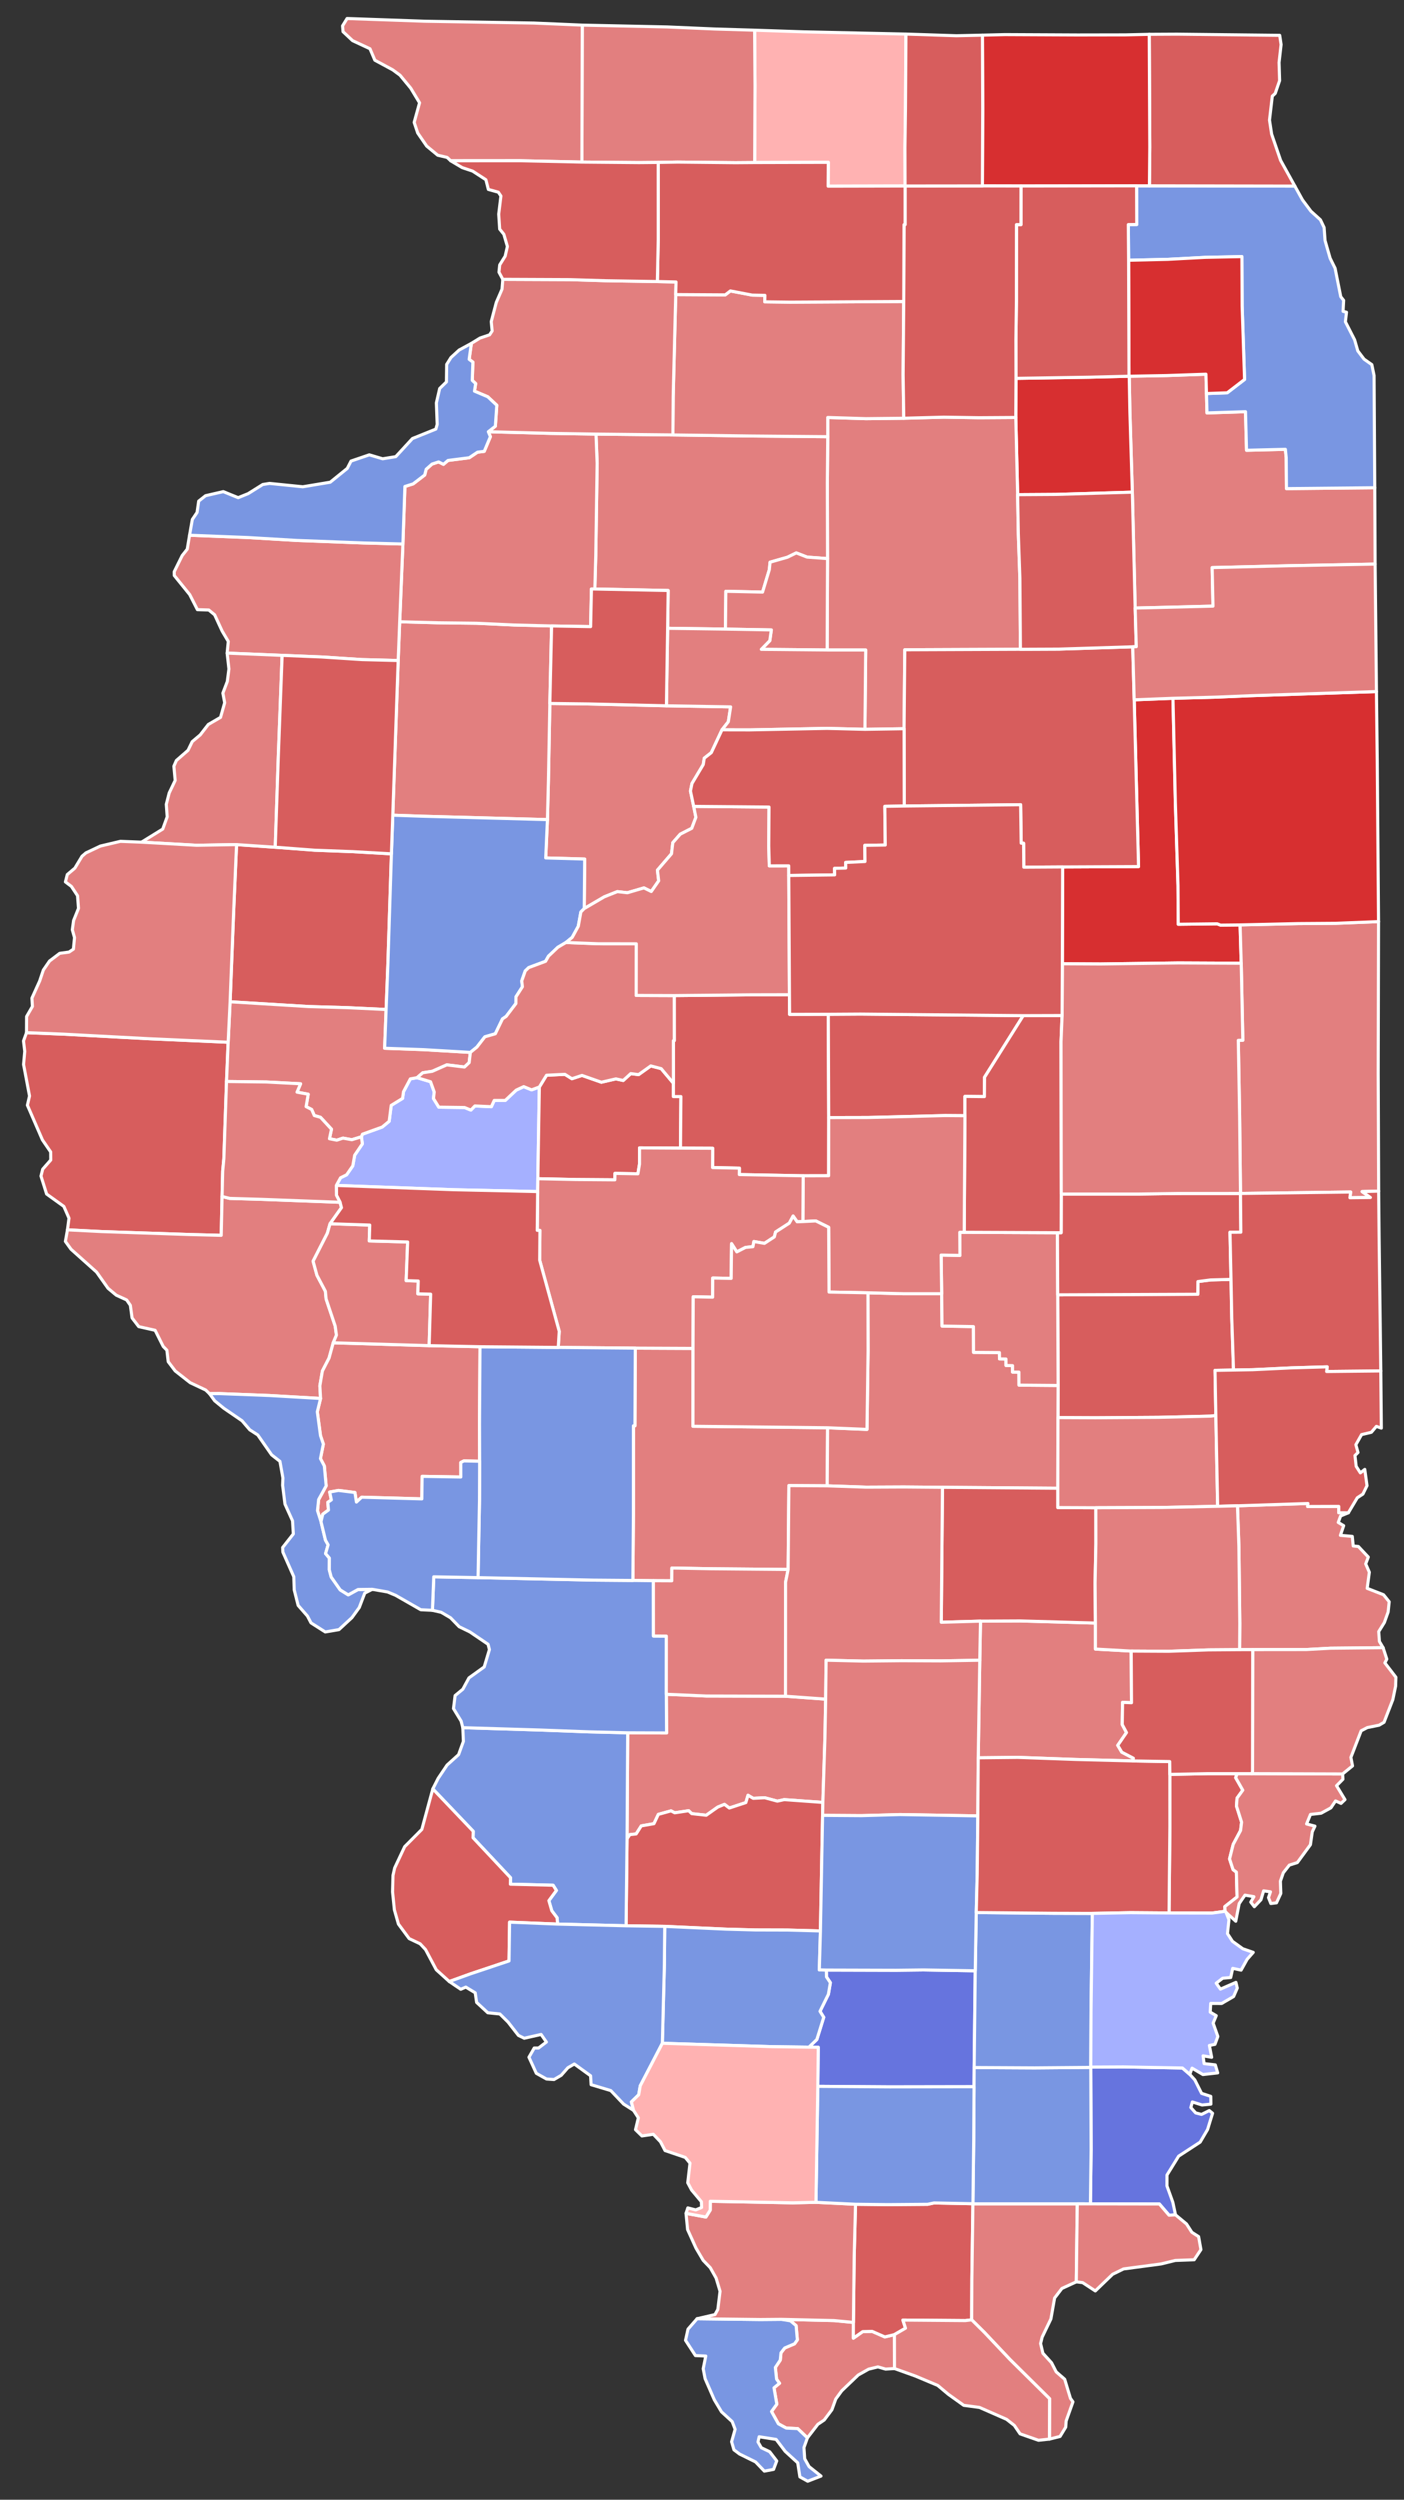
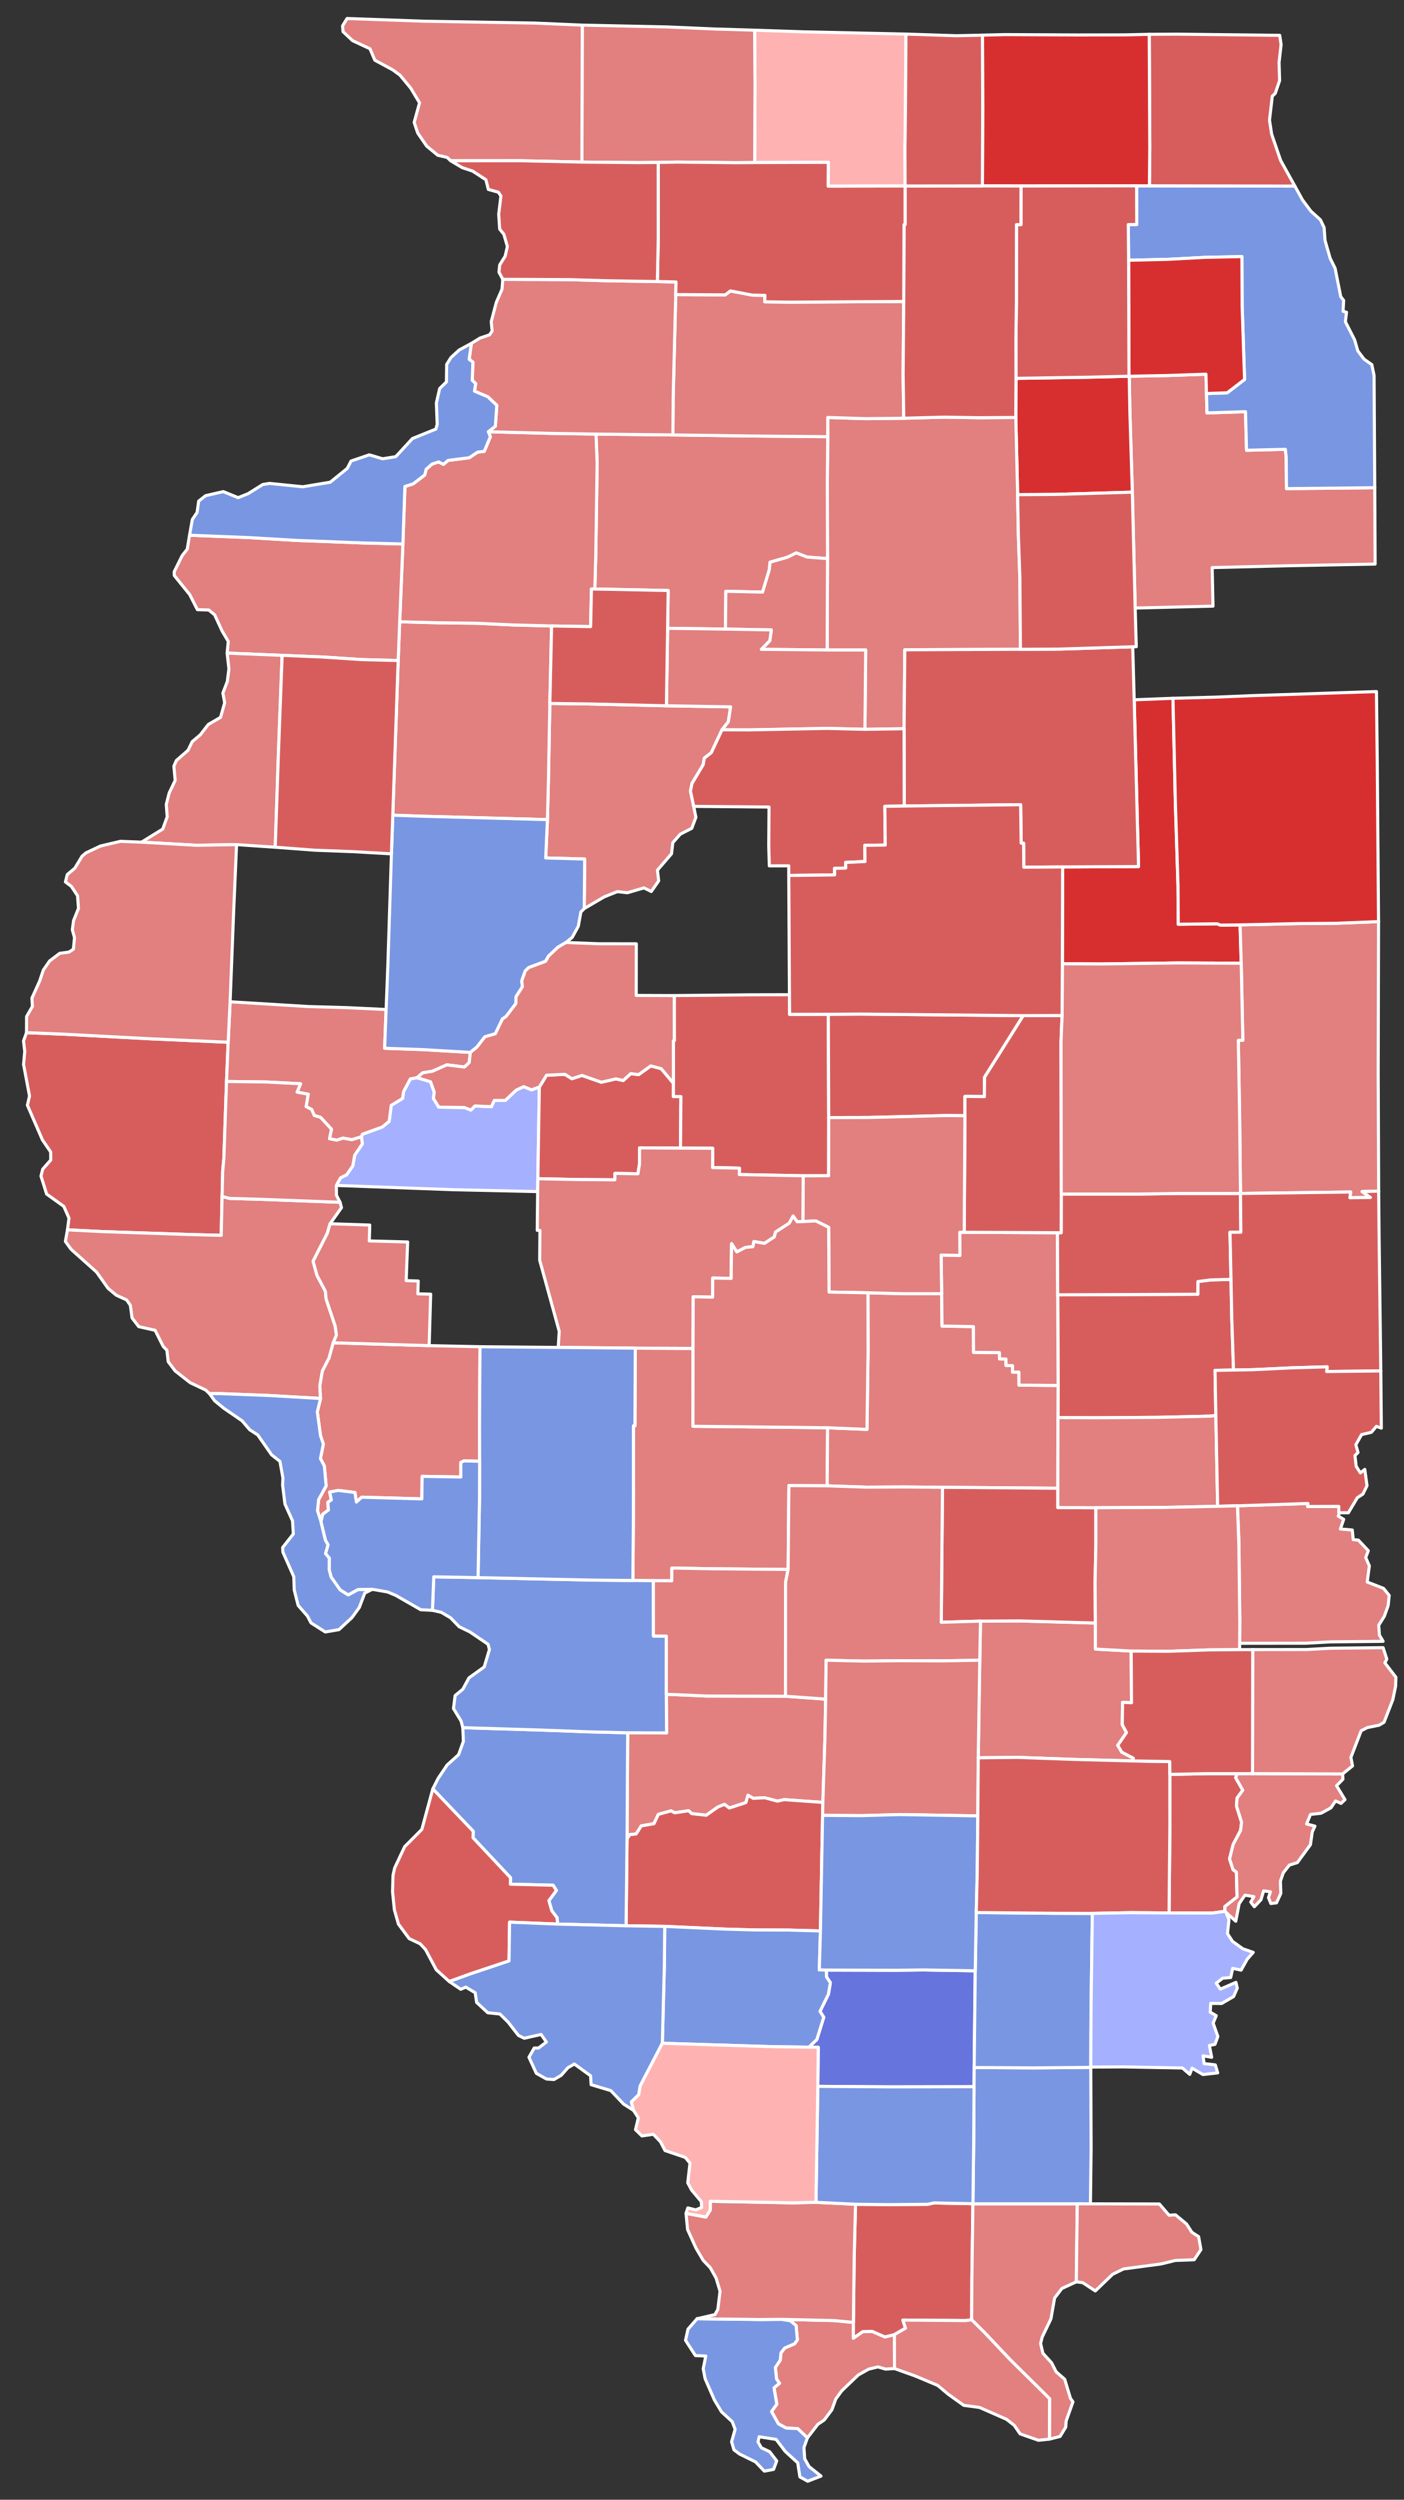
<svg xmlns="http://www.w3.org/2000/svg" xmlns:ns1="http://sodipodi.sourceforge.net/DTD/sodipodi-0.dtd" xmlns:ns2="http://www.inkscape.org/namespaces/inkscape" id="svg105" stroke-linejoin="round" stroke-linecap="round" viewBox="175 0 455 810" height="810" width="455" version="1.2" ns1:docname="2022_United_States_Senate_election_in_Illinois_results_map_by_county.svg" ns2:version="0.92.3 (2405546, 2018-03-11)">
  <rect x="175" y="0" width="455" height="810" fill="#333333" stroke="none" />
  <ns1:namedview pagecolor="#ffffff" bordercolor="#666666" borderopacity="1" objecttolerance="10" gridtolerance="10" guidetolerance="10" ns2:pageopacity="0" ns2:pageshadow="2" ns2:window-width="1900" ns2:window-height="1928" id="namedview37206" showgrid="false" ns2:zoom="1.2325395" ns2:cx="227.5" ns2:cy="307.64004" ns2:window-x="1899" ns2:window-y="6" ns2:window-maximized="0" ns2:current-layer="svg105" />
  <defs id="defs109" />
  <path d="m 284,384.12 1.36,-2.48 1.97,-0.97 2,-2.9 0.61,-3.45 2.49,-3.67 -0.31,-2.29 0.34,-0.85 6.4,-2.31 2.26,-1.87 0.66,-5.15 3.68,-2.26 0.31,-2.18 2.21,-4.15 2.19,-0.39 4.36,1.32 1.19,3.31 -0.23,2.14 1.72,2.79 8.34,0.11 2.05,0.83 1.3,-1.34 5.33,0.25 0.94,-2.04 h 3.57 l 3.55,-3.34 2.43,-1.13 2.56,1.05 2.51,-0.93 -0.49,29.72 -0.06,4.17 -27.12,-0.6 z" id="Cass" fill="#b3c4db" style="stroke:#ffffff;stroke-width:1;fill:#a5b0ff;fill-opacity:1" />
  <path d="m 349.79,352.22 2.33,-3.81 5.95,-0.29 2.27,1.42 3.27,-1.07 6.28,2.2 4.71,-1.08 2.37,0.52 2.44,-2.23 2.54,0.33 3.95,-2.82 3.37,0.88 3.97,4.73 v 4.32 l 2.43,0.01 -0.14,16.7 -13.27,-0.08 -0.01,5.27 -0.52,3.13 -7.44,-0.13 -0.04,2.09 -12.56,-0.1 -12.39,-0.27 z" id="Menard" fill="#b8e0da" style="stroke:#ffffff;stroke-width:1;fill:#d75d5d;fill-opacity:1" />
-   <path d="m 251.66,273.68 12.54,0.85 12.74,0.96 12.39,0.47 12.52,0.71 -1.14,35.69 -0.58,14.75 -12.51,-0.59 -12.55,-0.36 -25.5,-1.55 1.13,-28.72 z" id="McDonough" fill="#b1e486" style="stroke:#ffffff;stroke-width:1;fill:#d75d5d;fill-opacity:1" />
  <path d="m 540.95,121.91 12.18,-0.22 12.69,-0.44 0.17,6.27 0.16,6.28 12.49,-0.4 0.33,12.5 12.59,-0.31 0.27,2.72 0.08,10.02 28.61,-0.29 0.12,24.74 -27.64,0.53 -25.17,0.61 0.27,12.49 -25.22,0.62 -0.92,-37.55 -0.79,-25.91 z" id="Will" fill="#cbdc93" style="stroke:#ffffff;stroke-width:1;fill:#e27f7f;fill-opacity:1" />
  <path d="m 543.34,60.21 h 4.16 l 47.13,0.09 2.49,4.5 2.72,3.64 3.08,2.79 1.19,2.49 0.3,4.19 1.65,5.76 1.61,3.26 1.83,9.2 0.94,1.2 -0.19,3.55 1.12,0.29 -0.36,3.1 2.99,5.85 1.03,3.58 2.03,2.68 2.51,1.77 0.73,3.52 0.22,36.37 -28.61,0.29 -0.08,-10.02 -0.27,-2.72 -12.59,0.31 -0.33,-12.5 -12.49,0.4 -0.16,-6.28 6.72,-0.24 5.62,-4.32 -0.79,-23.85 -0.07,-15.96 -11.9,0.24 -12.16,0.65 -12.66,0.29 -0.09,-11.56 2.73,-0.02 z" id="Cook" fill="#e4c9a0" style="stroke:#ffffff;stroke-width:1;fill:#7996e2;fill-opacity:1" />
  <path d="m 378.42,561.48 12.6,0.05 -0.08,-12.53 12.97,0.56 25.65,0.07 13.02,0.94 -0.24,12.56 -0.67,20.91 -12.53,-0.9 -2.22,0.49 -4.09,-1.1 -3.73,0.19 -1.69,-0.99 -0.7,2.37 -5.36,1.76 -1.57,-1.19 -2.16,0.88 -3.75,2.65 -4.7,-0.52 -0.99,-0.95 -4.52,0.68 -1.2,-0.63 -4.11,1.14 -1.42,3.01 -4.11,0.72 -1.65,2.6 -2.06,0.23 -0.9,1.35 z" id="Clinton" fill="#94bbeb" style="stroke:#ffffff;stroke-width:1;fill:#e27f7f;fill-opacity:1" />
  <path d="m 540.75,84.33 12.66,-0.29 12.16,-0.65 11.9,-0.24 0.07,15.96 0.79,23.85 -5.62,4.32 -6.72,0.24 -0.17,-6.27 -12.69,0.44 -12.18,0.22 h -0.07 z" id="DuPage" fill="#d8e9e9" style="stroke:#ffffff;stroke-width:1;fill:#d72f30;fill-opacity:1" />
  <path d="m 378.21,595.83 0.9,-1.35 2.06,-0.23 1.65,-2.6 4.11,-0.72 1.42,-3.01 4.11,-1.14 1.2,0.63 4.52,-0.68 0.99,0.95 4.7,0.52 3.75,-2.65 2.16,-0.88 1.57,1.19 5.36,-1.76 0.7,-2.37 1.69,0.99 3.73,-0.19 4.09,1.1 2.22,-0.49 12.53,0.9 -0.09,4.2 -0.7,37.45 -10.74,-0.29 -10.31,-0.03 -9.48,-0.26 -19.93,-0.9 -12.52,-0.19 z" id="Washington" fill="#cdec98" style="stroke:#ffffff;stroke-width:1;fill:#d75d5d;fill-opacity:1" />
  <path d="m 547.44,11.12 8.95,-0.05 33.33,0.38 0.45,2.99 -0.66,5.82 0.18,5.86 -1.42,4.15 -0.95,0.89 -0.91,7.75 0.69,4.54 2.91,8.51 4.62,8.34 -47.13,-0.09 0.12,-12.54 z" id="Lake" fill="#d5bca5" style="stroke:#ffffff;stroke-width:1;fill:#d75d5d;fill-opacity:1" />
  <path d="m 428.2,751.54 17.11,0.4 6.26,0.6 -0.02,5.11 3.03,-2.13 3.05,-0.08 4.13,1.8 3.1,-0.75 0.02,11 -2.89,0.18 -2.48,-0.72 -3.02,0.74 -3.34,1.88 -5.36,5.13 -1.94,2.66 -1.25,3.48 -2.5,3.33 -2.06,1.39 -3.38,4.39 -3.14,-3 -3.72,-0.17 -2.55,-1.39 -2.22,-3.98 1.72,-2.39 -0.92,-5.29 1.79,-1.47 -0.95,-1.33 -0.4,-3.79 1.6,-2.4 0.23,-2.35 1.21,-1.57 3.18,-1.35 0.91,-1.29 -0.4,-4.6 -1.83,-1.55 z" id="Pulaski" fill="#dbe5d2" style="stroke:#ffffff;stroke-width:1;fill:#e27f7f;fill-opacity:1" />
  <path d="m 400.9,751.35 20.54,0.25 6.76,-0.06 2.97,0.49 1.83,1.55 0.4,4.6 -0.91,1.29 -3.18,1.35 -1.21,1.57 -0.23,2.35 -1.6,2.4 0.4,3.79 0.95,1.33 -1.79,1.47 0.92,5.29 -1.72,2.39 2.22,3.98 2.55,1.39 3.72,0.17 3.14,3 -1.12,3.13 0.24,3.65 1.42,2.53 3.87,3.07 -4.32,1.67 -2.53,-1.41 -0.7,-4.56 -4.06,-3.71 -2.94,-3.87 -5.5,-0.86 -0.37,1.69 1.07,1.86 2.71,1.3 2.29,2.98 -1.03,2.75 -2.98,0.56 -2.86,-2.99 -5.18,-2.55 -1.82,-1.37 -0.76,-2.61 1.14,-4.04 -0.95,-2.49 -3.46,-3.17 -2.34,-3.91 -2.98,-6.84 -0.61,-3.21 0.83,-4.12 -3.35,-0.14 -3.21,-4.95 0.8,-3.62 z" id="Alexander" fill="#9a94d1" style="stroke:#ffffff;stroke-width:1;fill:#7996e2;fill-opacity:1" />
  <path d="m 554.12,574.96 12.33,-0.24 h 9.46 l -0.45,1.33 2.3,4.03 -1.86,2.56 -0.19,2.58 1.66,5.23 -0.32,2.67 -2.4,4.51 -1.18,4.72 1.14,3.48 1.07,0.79 0.22,8.06 -3.97,3.12 0.09,1.52 -4.21,0.58 -13.95,-0.03 0.27,-28.08 z" id="Edwards" fill="#e8ead8" style="stroke:#ffffff;stroke-width:1;fill:#d75d5d;fill-opacity:1" />
  <path d="m 575.91,574.72 h 4.78 l 29.42,0.1 0.1,1.71 -2.07,2.1 2.73,4.51 -1.28,1.22 -1.77,-0.8 -1.51,2.24 -3.17,1.74 -3.45,0.4 -1.26,3.08 2.71,0.71 -0.87,1.85 -0.59,4.16 -4.24,5.79 -2.6,0.83 -1.95,2.48 -0.95,2.73 0.14,3.96 -1.4,3.05 -1.84,0.22 -0.75,-1.9 0.64,-1.89 -2.22,-0.31 -0.87,2.89 -2.14,2.25 -1.16,-1.49 1.02,-1.76 -2.9,-0.5 -1.88,2.75 -1.1,5.7 -3.13,-2.83 -0.33,-0.39 -0.09,-1.52 3.97,-3.12 -0.22,-8.06 -1.07,-0.79 -1.14,-3.48 1.18,-4.72 2.4,-4.51 0.32,-2.67 -1.66,-5.23 0.19,-2.58 1.86,-2.56 -2.3,-4.03 z" id="Wabash" fill="#bbea90" style="stroke:#ffffff;stroke-width:1;fill:#e27f7f;fill-opacity:1" />
  <path d="m 352.41,265.58 0.32,-12.58 0.46,-25.06 12.65,0.16 25.13,0.6 20.81,0.35 -0.75,4.83 -2.05,2.61 -3.46,7.39 -2.28,1.79 -0.33,2.07 -3.66,6.15 -0.49,2.43 1.05,4.97 0.71,3.55 -1.34,3.56 -3.72,1.9 -2.42,2.75 -0.42,3.6 -4.56,5.3 0.4,3.47 -2.4,3.46 -2.37,-1.17 -5.39,1.57 -3.22,-0.37 -4.22,1.68 -6.52,3.81 0.14,-16.04 -12.63,-0.36 z" id="Peoria" fill="#cde2b7" style="stroke:#ffffff;stroke-width:1;fill:#e27f7f;fill-opacity:1" />
-   <path d="m 576.03,487.93 22.84,-0.75 -0.1,0.98 10.09,-0.04 v 2.06 l 3.1,0.02 -2.5,1.02 -0.77,2.1 1.76,1.05 -1.06,3.13 3.85,0.34 0.3,3.11 1.67,0.16 3.22,3.43 -0.84,2.21 1.18,2.7 -0.7,5.23 5.3,2.07 1.83,2.27 -0.34,3.31 -1.23,3.43 -1.82,2.92 0.22,3.2 1.2,2.02 -17.11,0.18 -7.81,0.43 -17.34,0.02 -4.24,0.01 0.06,-8.42 -0.3,-25.13 z" id="Crawford" fill="#c4e4e2" style="stroke:#ffffff;stroke-width:1;fill:#e27f7f;fill-opacity:1" />
+   <path d="m 576.03,487.93 22.84,-0.75 -0.1,0.98 10.09,-0.04 l 3.1,0.02 -2.5,1.02 -0.77,2.1 1.76,1.05 -1.06,3.13 3.85,0.34 0.3,3.11 1.67,0.16 3.22,3.43 -0.84,2.21 1.18,2.7 -0.7,5.23 5.3,2.07 1.83,2.27 -0.34,3.31 -1.23,3.43 -1.82,2.92 0.22,3.2 1.2,2.02 -17.11,0.18 -7.81,0.43 -17.34,0.02 -4.24,0.01 0.06,-8.42 -0.3,-25.13 z" id="Crawford" fill="#c4e4e2" style="stroke:#ffffff;stroke-width:1;fill:#e27f7f;fill-opacity:1" />
  <path d="m 442.81,638.36 22.58,0.07 8.85,-0.11 16.81,0.28 -0.35,31.35 -0.04,6.22 -27.32,0.05 -23.31,-0.17 0.15,-12.66 -3.04,-0.04 2.58,-2.49 2.23,-7.19 -1.21,-1.94 2.72,-5.52 0.64,-3.75 -1.26,-1.88 z" id="Franklin" fill="#cee8ef" style="stroke:#ffffff;stroke-width:1;fill:#6674de;fill-opacity:1" />
  <path d="m 517.78,419.57 45.39,-0.19 0.04,-4.11 4.08,-0.53 6.65,-0.18 0.25,12.61 0.56,16.77 -5.99,0.1 0.26,14.62 -1.61,0.21 -16.95,0.4 -20.47,0.14 -12.13,-0.06 0.05,-10.41 z" id="Coles" fill="#c7d5e6" style="stroke:#ffffff;stroke-width:1;fill:#d75d5d;fill-opacity:1" />
  <path d="m 519.38,280.92 24.59,-0.12 -1.41,-54.04 12.57,-0.49 0.77,33.66 0.86,27.02 0.08,12.54 12.62,-0.15 1.08,0.43 6.34,-0.07 0.37,12.42 -20.33,-0.1 -25.23,0.34 -12.41,-0.07 z" id="Ford" fill="#bce4ec" style="stroke:#ffffff;stroke-width:1;fill:#d72f30;fill-opacity:1" />
  <path d="m 492.52,537.97 0.23,-12.67 12.76,-0.07 24.49,0.69 v 8.43 l 11.59,0.65 0.1,16.74 -2.89,-0.12 -0.11,7.2 1.38,2.59 -2.84,4.14 1.31,2.21 3.76,1.96 -0.16,0.88 -18.7,-0.48 -18.57,-0.67 -12.85,0.14 z" id="Clay" fill="#f3d7d4" style="stroke:#ffffff;stroke-width:1;fill:#e27f7f;fill-opacity:1" />
  <path d="m 419.55,9.78 16.02,0.54 33.02,0.72 -0.15,24.19 -0.17,12.53 0.04,12.51 -24.94,0.06 0.06,-7.73 -23.86,0.07 0.11,-24.89 z" id="Winnebago" fill="#cee9e7" style="stroke:#ffffff;stroke-width:1;fill:#ffb2b2;fill-opacity:1" />
  <path d="m 504.26,122.6 23.93,-0.38 12.69,-0.31 h 0.07 l 0.22,11.66 0.79,25.91 -24.81,0.73 -12.36,0.08 -0.6,-25.02 z" id="Kendall" fill="#e8c7b1" style="stroke:#ffffff;stroke-width:1;fill:#d72f30;fill-opacity:1" />
  <path d="m 452.25,714.25 10.55,0.12 12.84,-0.11 2.05,-0.44 12.61,0.26 v 0.03 l -0.34,24.45 -0.06,13.14 -2.06,0.25 -20.23,-0.17 0.84,2.63 -3.59,2.08 -3.1,0.75 -4.13,-1.8 -3.05,0.08 -3.03,2.13 0.02,-5.11 0.25,-21.37 z" id="Johnson" fill="#f4ddd3" style="stroke:#ffffff;stroke-width:1;fill:#d75d5d;fill-opacity:1" />
  <path d="m 380.89,436.84 18.7,0.09 -0.02,25.23 43.63,0.48 -0.12,18.82 -12.42,-0.08 -0.25,27.18 -25,-0.23 -12.67,-0.24 -0.03,4.14 -5.96,-0.03 -6.65,-0.08 0.17,-21.36 0.01,-28.76 0.49,0.01 z" id="Montgomery" fill="#b6a8f0" style="stroke:#ffffff;stroke-width:1;fill:#e27f7f;fill-opacity:1" />
  <path d="m 443.2,462.64 12.77,0.53 0.35,-25.43 -0.04,-18.83 11.61,0.3 h 12.28 l 0.12,10.48 10.18,0.17 0.03,8.35 8.39,0.07 0.03,2.05 2.09,0.03 0.01,2.1 2.12,0.05 v 2.09 l 2.07,0.01 0.02,4.22 12.68,0.11 -0.05,10.41 -0.05,22.89 -37.38,-0.3 -12.54,-0.11 -12.22,0.06 -12.59,-0.43 z" id="Shelby" fill="#e7d5a7" style="stroke:#ffffff;stroke-width:1;fill:#e27f7f;fill-opacity:1" />
  <path d="m 487.48,399.3 30.21,0.14 0.09,20.13 0.13,29.37 -12.68,-0.11 -0.02,-4.22 -2.07,-0.01 v -2.09 l -2.12,-0.05 -0.01,-2.1 -2.09,-0.03 -0.03,-2.05 -8.39,-0.07 -0.03,-8.35 -10.18,-0.17 -0.12,-10.48 -0.17,-12.53 6.09,0.11 -0.05,-7.49 z" id="Moultrie" fill="#f1c9ad" style="stroke:#ffffff;stroke-width:1;fill:#e27f7f;fill-opacity:1" />
  <path d="m 324.98,559.82 25.32,0.77 15.52,0.58 12.6,0.31 -0.21,34.35 -0.31,28.19 -22.19,-0.55 -0.18,-2.06 -1.71,-2.26 -0.95,-3.27 2.44,-3.31 -1.06,-1.69 -13.85,-0.34 0.04,-2.1 -12.14,-12.94 0.06,-2.1 -13.1,-13.74 1.75,-3.44 2.88,-4.29 3.72,-3.36 1.56,-4.31 z" id="St. Clair" fill="#a5a7e4" style="stroke:#ffffff;stroke-width:1;fill:#7996e2;fill-opacity:1" />
  <path d="m 480.43,481.94 37.38,0.3 v 6.26 l 12.33,0.06 0.01,11.66 -0.26,12.72 0.11,12.98 -24.49,-0.69 -12.76,0.07 -12.71,0.37 z" id="Effingham" fill="#c6edcf" style="stroke:#ffffff;stroke-width:1;fill:#d75d5d;fill-opacity:1" />
  <path d="m 315.26,579.66 13.1,13.74 -0.06,2.1 12.14,12.94 -0.04,2.1 13.85,0.34 1.06,1.69 -2.44,3.31 0.95,3.27 1.71,2.26 0.18,2.06 -15.56,-0.63 -0.19,12.57 -12.57,4.21 -6.79,2.46 -4.22,-3.82 -3.47,-6.53 -1.76,-1.88 -3.55,-1.68 -3.48,-4.71 -1.31,-4.62 -0.59,-5.81 0.14,-5.33 0.54,-2.42 3.24,-6.9 5.57,-5.6 z" id="Monroe" fill="#abe3a6" style="stroke:#ffffff;stroke-width:1;fill:#d75d5d;fill-opacity:1" />
  <path d="m 577.25,312.12 -0.37,-12.42 18.85,-0.43 12.15,-0.09 13.87,-0.55 -0.11,49.29 0.15,38.04 -5.37,0.15 2.69,1.92 -6.63,0.08 0.23,-1.86 -35.7,0.47 -0.28,-25.08 -0.43,-24.54 1.47,-0.03 z" id="Vermilion" fill="#8e94e1" style="stroke:#ffffff;stroke-width:1;fill:#e27f7f;fill-opacity:1" />
  <path d="m 304.04,214.03 0.49,-12.56 12.44,0.33 12.43,0.15 12.22,0.57 12.14,0.31 -0.57,25.11 -0.46,25.06 -0.32,12.58 -40.71,-1.1 -9.41,-0.33 z" id="Knox" fill="#c6a2a0" style="stroke:#ffffff;stroke-width:1;fill:#e27f7f;fill-opacity:1" />
  <path d="m 467.89,135.52 13,-0.35 11.41,0.18 11.89,-0.08 0.6,25.02 0.22,12.56 0.51,14.61 0.17,22.93 -37.47,0.16 -0.23,25.58 -12.69,0.2 0.25,-25.71 h -12.49 l 0.12,-29.61 -0.06,-24.63 0.13,-14.88 v -6.23 l 12.42,0.39 z" id="LaSalle" fill="#a0abe9" style="stroke:#ffffff;stroke-width:1;fill:#e27f7f;fill-opacity:1" />
  <path d="m 393.5,322.6 24.83,-0.25 12.51,-0.03 0.05,6.37 12.54,-0.03 0.13,33.48 -0.02,18.84 -8.24,0.02 -20.71,-0.4 0.03,-2.09 -8.69,-0.17 0.04,-6.26 -10.44,-0.05 0.14,-16.7 -2.43,-0.01 V 351 l -0.01,-13.79 h 0.28 z" id="Logan" fill="#9fc4c7" style="stroke:#ffffff;stroke-width:1;fill:#d75d5d;fill-opacity:1" />
  <path d="m 183.59,334.62 11.96,0.48 27.69,1.48 25.7,1.14 -0.53,12.72 -0.86,25.02 -0.38,4.01 -0.2,8.23 -0.28,12.59 -10.23,-0.26 -28.58,-0.96 -11.02,-0.56 0.5,-3.77 -1.67,-3.82 -5.58,-4.01 -1.83,-5.83 0.56,-2.23 2.61,-2.97 -0.02,-2.6 -2.68,-3.91 -4.87,-11.24 0.69,-2.99 -1.93,-10.21 0.38,-4.26 -0.4,-3.37 z" id="Adams" fill="#d5d6f7" style="stroke:#ffffff;stroke-width:1;fill:#d75d5d;fill-opacity:1" />
  <path d="m 368.14,140.66 24.93,0.27 24.89,0.34 25.29,0.23 -0.13,14.88 0.06,24.63 -6.62,-0.49 -3.51,-1.36 -2.85,1.4 -5.64,1.61 -0.24,2.43 -2.19,7.26 -11.9,-0.26 -0.13,12.25 -18.74,-0.26 0.17,-12.25 -23.76,-0.48 0.3,-10.86 0.45,-29.91 z" id="Bureau" fill="#c7f1bc" style="stroke:#ffffff;stroke-width:1;fill:#e27f7f;fill-opacity:1" />
-   <path d="m 528.5,669.9 v -0.1 l 10.55,-0.06 19.15,0.36 2.37,2.06 1.64,1.8 2.19,4.36 2.98,0.97 0.04,2.51 -2.85,0.29 -3.16,-0.99 -0.49,1.81 1.56,1.74 1.91,0.49 2.51,-1.25 1.06,0.88 -1.61,5.25 -2.41,4.1 -6.97,4.54 -3.78,6.12 -0.01,3.53 1.91,5.32 0.86,4.05 -2.1,0.12 -3.13,-3.64 -22.34,-0.04 0.22,-17.53 z" id="Gallatin" fill="#ccdfe7" style="stroke:#ffffff;stroke-width:1;fill:#6674de;fill-opacity:1" />
  <path d="m 490.3,714.11 h 33.82 l -0.32,25.28 -4.67,2.15 -2.36,3.09 -1.2,6.79 -2.83,5.88 -0.51,2.08 0.75,3.15 2.79,3.07 1.52,2.96 2.75,2.39 1.87,6.2 0.81,1.13 -2.21,6.21 -0.14,2 -1.83,3 -3.44,0.86 0.04,-13.09 -12.83,-12.7 -8.25,-8.74 -4.16,-4.12 0.06,-13.14 z" id="Pope" fill="#cad1f8" style="stroke:#ffffff;stroke-width:1;fill:#e27f7f;fill-opacity:1" />
  <path d="m 329.92,511.2 37.35,0.81 12.83,0.11 6.65,0.08 0.01,17.92 4.19,0.03 -0.01,18.85 0.08,12.53 -12.6,-0.05 -12.6,-0.31 -15.52,-0.58 -25.32,-0.77 -0.54,-2.12 -2.48,-4.07 0.53,-4.21 2.5,-2.06 1.99,-3.67 4.94,-3.55 1.69,-5.62 -0.44,-1.72 -5.89,-4 -3.47,-1.69 -2.8,-2.89 -3.02,-1.78 -2.85,-0.65 0.43,-10.85 z" id="Madison" fill="#f1c1ac" style="stroke:#ffffff;stroke-width:1;fill:#7996e2;fill-opacity:1" />
  <path d="m 363.69,8.14 27.54,0.59 15.43,0.67 12.89,0.38 0.13,18 -0.11,24.89 -6.24,0.05 -18.74,-0.2 -6.28,0.11 -6.23,0.06 -18.5,-0.17 z" id="Stephenson" fill="#a0eaa0" style="stroke:#ffffff;stroke-width:1;fill:#e27f7f;fill-opacity:1" />
  <path d="m 517.86,459.35 12.13,0.06 20.47,-0.14 16.95,-0.4 1.61,-0.21 0.59,29.43 -17.88,0.38 -21.59,0.09 -12.33,-0.06 v -6.26 z" id="Cumberland" fill="#e9dec5" style="stroke:#ffffff;stroke-width:1;fill:#e27f7f;fill-opacity:1" />
  <path d="m 490.66,676.17 0.04,-6.22 19.61,0.11 18.19,-0.16 0.1,26.69 -0.22,17.53 -4.26,-0.01 H 490.3 v -0.03 l 0.26,-20.95 z" id="Saline" fill="#cfdbb3" style="stroke:#ffffff;stroke-width:1;fill:#7996e2;fill-opacity:1" />
  <path d="m 196.86,398.51 11.02,0.56 28.58,0.96 10.23,0.26 0.28,-12.59 2.47,0.62 10.51,0.31 25.26,0.95 0.45,1.75 -3.7,5.2 -0.87,3.08 -4.62,9.06 1.25,4.57 2.73,5.17 0.24,2.51 2.94,8.77 0.4,2.94 -1.03,2.48 -1.36,4.95 -2.16,4.19 -0.82,4.8 0.23,4.1 -16.6,-0.96 -16.23,-0.62 -3.17,0.02 -1.25,-1.19 -5.01,-2.36 -4.85,-3.81 -2.27,-3 -0.43,-3.72 -1.19,-1.22 -2.62,-5.23 -5.31,-1.19 -2.16,-2.81 -0.56,-4.1 -1.2,-1.74 -3.37,-1.54 -2.66,-2.23 -3.72,-5.26 -8.27,-7.39 -1.83,-2.54 z" id="Pike" fill="#dbf1e7" style="stroke:#ffffff;stroke-width:1;fill:#e27f7f;fill-opacity:1" />
  <path d="m 517.69,399.44 h 1.2 l 0.03,-12.53 h 25.01 l 12.59,-0.18 20.49,-0.01 0.12,12.55 -3.52,0.02 0.33,15.27 -6.65,0.18 -4.08,0.53 -0.04,4.11 -45.39,0.19 z" id="Douglas" fill="#b1d9cd" style="stroke:#ffffff;stroke-width:1;fill:#d75d5d;fill-opacity:1" />
  <path d="m 386.75,512.2 5.96,0.03 0.03,-4.14 12.67,0.24 25,0.23 -0.83,4.15 -0.02,36.92 -25.65,-0.07 -12.97,-0.56 0.01,-18.85 -4.19,-0.03 z" id="Bond" fill="#8cd4d9" style="stroke:#ffffff;stroke-width:1;fill:#e27f7f;fill-opacity:1" />
  <path d="m 467.99,236.13 0.23,-25.58 37.47,-0.16 12.53,-0.06 23.87,-0.75 0.47,17.18 1.41,54.04 -24.59,0.12 -12.6,0.08 -0.06,-7.76 -0.78,-0.02 -0.18,-12.47 -37.72,0.43 z" id="Livingston" fill="#e8e1ac" style="stroke:#ffffff;stroke-width:1;fill:#d75d5d;fill-opacity:1" />
  <path d="m 580.69,574.72 0.22,-0.69 0.06,-39.5 17.34,-0.02 7.81,-0.43 17.11,-0.18 1.2,3.71 -0.63,1.22 3.58,4.66 -0.1,2.89 -0.9,4.36 -2.85,7.34 -1.6,0.94 -3.81,0.77 -2,1.04 -3.33,8.62 0.53,2.76 -3.21,2.61 z" id="Lawrence" fill="#f5e3cd" style="stroke:#ffffff;stroke-width:1;fill:#e27f7f;fill-opacity:1" />
  <path d="m 504.79,160.29 12.36,-0.08 24.81,-0.73 0.92,37.55 0.36,12.52 -1.15,0.03 -23.87,0.75 -12.53,0.06 -0.17,-22.93 -0.51,-14.61 z" id="Grundy" fill="#c8e9c4" style="stroke:#ffffff;stroke-width:1;fill:#d75d5d;fill-opacity:1" />
  <path d="m 577.01,386.72 35.7,-0.47 -0.23,1.86 6.63,-0.08 -2.69,-1.92 5.37,-0.15 0.14,14.7 0.55,43.57 -17.55,0.19 0.17,-1.52 -11.71,0.34 -12.37,0.59 -6.27,0.11 -0.56,-16.77 -0.25,-12.61 -0.33,-15.27 3.52,-0.02 z" id="Edgar" fill="#f1f2cb" style="stroke:#ffffff;stroke-width:1;fill:#d75d5d;fill-opacity:1" />
  <path d="m 443.43,328.66 10.41,-0.07 52.76,0.52 -12.53,19.95 -0.05,6.28 -6.31,-0.07 v 6.26 l -6.43,-0.05 -24.92,0.63 -12.8,0.03 z" id="De Witt" fill="#c9dfd9" style="stroke:#ffffff;stroke-width:1;fill:#d75d5d;fill-opacity:1" />
  <path d="m 248.94,337.72 0.63,-13.11 25.5,1.55 12.55,0.36 12.51,0.59 -0.48,12.56 12.6,0.45 15.19,0.89 -0.4,3.32 -1.52,1.43 -5.72,-0.71 -4.71,2.09 -3.08,0.47 -1.84,1.59 -2.19,0.39 -2.21,4.15 -0.31,2.18 -3.68,2.26 -0.66,5.15 -2.26,1.87 -6.4,2.31 -0.34,0.85 -3.09,0.95 -2.87,-0.52 -2.01,0.67 -2.38,-0.47 0.65,-3.09 -3.55,-3.85 -2.02,-0.58 -0.85,-1.96 -1.8,-0.93 0.68,-4.01 -3.62,-0.68 1.15,-2.71 -11.06,-0.58 -12.94,-0.16 z" id="Schuyler" fill="#e0e6ec" style="stroke:#ffffff;stroke-width:1;fill:#e27f7f;fill-opacity:1" />
  <path d="m 305.57,176.27 0.65,-18.64 2.67,-0.84 3.75,-2.88 0.47,-1.85 1.9,-1.69 2.13,-0.7 1.58,0.79 1.46,-1.26 6.89,-0.88 2.68,-1.8 2.18,-0.27 1.99,-4.75 -0.66,-1.61 20.26,0.54 14.62,0.23 0.38,9.43 -0.45,29.91 -0.3,10.86 -1.1,-0.01 -0.26,12.2 -12.65,-0.22 -12.14,-0.31 -12.22,-0.57 -12.43,-0.15 -12.44,-0.33 z" id="Henry" fill="#abea9a" style="stroke:#ffffff;stroke-width:1;fill:#e27f7f;fill-opacity:1" />
  <path d="m 487.71,361.53 v -6.26 l 6.31,0.07 0.05,-6.28 12.53,-19.95 12.6,-0.04 -0.35,8.43 0.07,49.41 -0.03,12.53 h -1.2 l -30.21,-0.14 z" id="Piatt" fill="#ddefea" style="stroke:#ffffff;stroke-width:1;fill:#d75d5d;fill-opacity:1" />
  <path d="m 443.18,181.01 -0.12,29.61 -21.34,-0.21 2.75,-2.81 0.5,-3.48 -14.87,-0.27 0.13,-12.25 11.9,0.26 2.19,-7.26 0.24,-2.43 5.64,-1.61 2.85,-1.4 3.51,1.36 z" id="Putnam" fill="#b1dec6" style="stroke:#ffffff;stroke-width:1;fill:#e27f7f;fill-opacity:1" />
  <path d="m 300.13,327.11 0.58,-14.75 1.14,-35.69 0.44,-12.52 9.41,0.33 40.71,1.1 -0.56,12.42 12.63,0.36 -0.14,16.04 -1.09,1.11 -0.84,4.63 -1.97,3.6 -2.03,1.66 -2.61,1.54 -3.04,2.88 -0.96,1.68 -5.45,2.03 -1.13,1.09 -1.13,3.22 0.21,1.91 -2.09,3.27 -0.02,2.16 -3.16,4.17 -1.18,0.8 -2.33,4.83 -3.38,0.98 -2.59,3.34 -2.11,1.71 -15.19,-0.89 -12.6,-0.45 z" id="Fulton" fill="#cbe8db" style="stroke:#ffffff;stroke-width:1;fill:#7996e2;fill-opacity:1" />
  <path d="m 278.89,453.15 -0.23,-4.1 0.82,-4.8 2.16,-4.19 1.36,-4.95 31.08,0.92 16.48,0.35 -0.16,24.99 0.04,12.12 -5.11,-0.11 -1,0.52 0.01,4.7 -12.54,-0.21 -0.09,7.3 -19.5,-0.55 -1.7,1.58 -0.49,-3.1 -5.35,-0.67 -2.83,0.52 0.54,2.55 -1.15,0.79 0.22,2.48 -1.85,1.37 -0.57,2.41 -1.14,-3.58 0.37,-3.58 2.44,-4.44 -0.59,-6.44 -1.26,-2.4 0.94,-4.7 -0.92,-2.72 -1.04,-7.73 z" id="Greene" fill="#b0d0de" style="stroke:#ffffff;stroke-width:1;fill:#e27f7f;fill-opacity:1" />
  <path d="m 397.32,717.2 6.44,1.19 1.4,-2.24 0.02,-2.87 26.69,0.51 7.56,-0.17 12.82,0.63 -0.43,16.92 -0.25,21.37 -6.26,-0.6 -17.11,-0.4 -6.76,0.06 -20.54,-0.25 5.81,-1.35 0.92,-1.67 0.72,-5.88 -1.28,-4.28 -1.89,-3.35 -2.29,-2.38 -2.34,-3.98 -2.72,-6 z" id="Union" fill="#dedfee" style="stroke:#ffffff;stroke-width:1;fill:#e27f7f;fill-opacity:1" />
  <path d="m 491.05,638.6 0.33,-18.87 24.98,0.24 12.64,0.04 -0.42,31.09 -0.08,18.7 v 0.1 l -18.19,0.16 -19.61,-0.11 z" id="Hamilton" fill="#f1dcdb" style="stroke:#ffffff;stroke-width:1;fill:#7996e2;fill-opacity:1" />
  <path d="m 390.42,624.21 19.93,0.9 9.48,0.26 10.31,0.03 10.74,0.29 -0.36,12.61 2.29,0.06 0.03,2.22 1.26,1.88 -0.64,3.75 -2.72,5.52 1.21,1.94 -2.23,7.19 -2.58,2.49 -11.88,-0.16 -35.61,-1.1 0.65,-25.36 z" id="Perry" fill="#e9a987" style="stroke:#ffffff;stroke-width:1;fill:#7996e2;fill-opacity:1" />
  <path d="m 236.43,173.43 18.76,0.74 15.95,0.94 21.83,0.83 12.6,0.33 -1.04,25.2 -0.49,12.56 -11.74,-0.3 -13.09,-0.85 -12.78,-0.52 -17.82,-0.73 0.37,-3.78 -1.99,-3.36 -2.43,-5.27 -1.9,-1.56 -3.69,-0.11 -2.49,-4.88 -5,-6.18 -0.02,-1.24 2.58,-5.22 1.64,-2.09 z" id="Mercer" fill="#cbdae2" style="stroke:#ffffff;stroke-width:1;fill:#e27f7f;fill-opacity:1" />
  <path d="m 391.36,203.59 18.74,0.26 14.87,0.27 -0.5,3.48 -2.75,2.81 21.34,0.21 h 12.49 l -0.25,25.71 -12.29,-0.31 -25.07,0.49 -8.96,-0.02 2.05,-2.61 0.75,-4.83 -20.81,-0.35 z" id="Marshall" fill="#c4dabe" style="stroke:#ffffff;stroke-width:1;fill:#e27f7f;fill-opacity:1" />
  <path d="m 220.86,272.89 6.88,-4.25 1.44,-3.96 -0.29,-4.05 0.94,-3.68 1.94,-4.07 -0.42,-4.6 0.8,-1.85 3.78,-3.3 1.37,-2.82 2.59,-2.18 2.62,-3.38 3.96,-2.3 1.34,-4.74 -0.58,-3.12 1.44,-3.79 0.52,-4.04 -0.58,-5.13 17.82,0.73 -1.24,32.96 -0.99,29.21 -12.54,-0.85 -12.94,0.22 z" id="Henderson" fill="#f7e0c1" style="stroke:#ffffff;stroke-width:1;fill:#e27f7f;fill-opacity:1" />
  <path d="m 547.44,11.12 0.18,36.55 -0.12,12.54 h -4.16 l -37.46,0.06 -12.51,-0.03 0.1,-25.04 -0.09,-23.81 7.32,-0.18 23.55,0.12 15.5,-0.03 z" id="McHenry" fill="#d2eab4" style="stroke:#ffffff;stroke-width:1;fill:#d72f30;fill-opacity:1" />
  <path d="m 242.89,451.59 3.17,-0.02 16.23,0.62 16.6,0.96 -1.06,4.33 1.04,7.73 0.92,2.72 -0.94,4.7 1.26,2.4 0.59,6.44 -2.44,4.44 -0.37,3.58 1.14,3.58 1.45,6 0.85,1.51 -0.82,2.84 1.23,1.44 -0.02,3.82 0.61,2.33 2.93,4.17 2.6,1.61 3.17,-1.74 4.6,-0.06 -2.42,1.23 -1.78,4.67 -2.38,3.28 -4.2,3.88 -4.44,0.76 -4.62,-2.94 -1.16,-2.22 -3.01,-3.44 -1.27,-5.03 -0.14,-4.27 -3.54,-7.99 -0.07,-1.48 3.46,-4.4 -0.26,-4.24 -2.45,-5.42 -0.76,-6.1 0.09,-2.37 -0.96,-5.38 -2.7,-2.12 -4.5,-6.45 -2.57,-1.65 -2.52,-2.94 -5.88,-4.03 -2.97,-2.43 z" id="Calhoun" fill="#dbdaf1" style="stroke:#ffffff;stroke-width:1;fill:#7996e2;fill-opacity:1" />
  <path d="m 310.17,349.2 1.84,-1.59 3.08,-0.47 4.71,-2.09 5.72,0.71 1.52,-1.43 0.4,-3.32 2.11,-1.71 2.59,-3.34 3.38,-0.98 2.33,-4.83 1.18,-0.8 3.16,-4.17 0.02,-2.16 2.09,-3.27 -0.21,-1.91 1.13,-3.22 1.13,-1.09 5.45,-2.03 0.96,-1.68 3.04,-2.88 2.61,-1.54 10.56,0.41 12.24,0.01 -0.03,16.73 12.32,0.05 0.01,14.61 h -0.28 l 0.01,13.79 -3.97,-4.73 -3.37,-0.88 -3.95,2.82 -2.54,-0.33 -2.44,2.23 -2.37,-0.52 -4.71,1.08 -6.28,-2.2 -3.27,1.07 -2.27,-1.42 -5.95,0.29 -2.33,3.81 -2.51,0.93 -2.56,-1.05 -2.43,1.13 -3.55,3.34 h -3.57 l -0.94,2.04 -5.33,-0.25 -1.3,1.34 -2.05,-0.83 -8.34,-0.11 -1.72,-2.79 0.23,-2.14 -1.19,-3.31 z" id="Mason" fill="#bed3f0" style="stroke:#ffffff;stroke-width:1;fill:#e27f7f;fill-opacity:1" />
-   <path d="m 364.34,294.4 6.52,-3.81 4.22,-1.68 3.22,0.37 5.39,-1.57 2.37,1.17 2.4,-3.46 -0.4,-3.47 4.56,-5.3 0.42,-3.6 2.42,-2.75 3.72,-1.9 1.34,-3.56 -0.71,-3.55 24.41,0.22 -0.09,12.56 0.18,6.5 6.3,-0.01 0.01,3.13 0.22,38.63 -12.51,0.03 -24.83,0.25 -12.32,-0.05 0.03,-16.73 -12.24,-0.01 -10.56,-0.41 2.03,-1.66 1.97,-3.6 0.84,-4.63 z" id="Tazewell" fill="#bebcdd" style="stroke:#ffffff;stroke-width:1;fill:#e27f7f;fill-opacity:1" />
  <path d="m 435.3,381 8.24,-0.02 0.02,-18.84 12.8,-0.03 24.92,-0.63 6.43,0.05 -0.23,37.77 h -1.44 l 0.05,7.49 -6.09,-0.11 0.17,12.53 h -12.28 l -11.61,-0.3 -12.61,-0.24 -0.12,-20.98 -4.18,-2.07 -4.17,0.21 z" id="Macon" fill="#c0bbdd" style="stroke:#ffffff;stroke-width:1;fill:#e27f7f;fill-opacity:1" />
  <path d="m 363.69,8.14 -0.11,44.38 -20.1,-0.44 -22.42,0.02 -1.15,-1.09 -3.05,-0.71 -3.58,-2.96 -2.91,-4.24 -1.15,-3.44 1.75,-6.35 -2.87,-4.75 -3.46,-4.19 -2.39,-1.75 -5.77,-3.11 -1.58,-3.71 -5.64,-2.63 -3.09,-2.9 -0.15,-1.9 1.46,-2.37 25.2,0.88 35.36,0.59 z" id="Jo Daviess" fill="#a1b2e8" style="stroke:#ffffff;stroke-width:1;fill:#e27f7f;fill-opacity:1" />
  <path d="m 281.96,396.53 12.87,0.43 -0.16,5.14 12.44,0.34 -0.48,12.53 3.91,0.12 -0.13,4.16 4.16,0.1 -0.49,16.68 -31.08,-0.92 1.03,-2.48 -0.4,-2.94 -2.94,-8.77 -0.24,-2.51 -2.73,-5.17 -1.25,-4.57 4.62,-9.06 z" id="Scott" fill="#a4d6a4" style="stroke:#ffffff;stroke-width:1;fill:#e27f7f;fill-opacity:1" />
  <path d="m 349.3,381.94 12.39,0.27 12.56,0.1 0.04,-2.09 7.44,0.13 0.52,-3.13 0.01,-5.27 13.27,0.08 10.44,0.05 -0.04,6.26 8.69,0.17 -0.03,2.09 20.71,0.4 -0.1,14.83 -1.86,0.07 -1.31,-1.86 -1.24,2.3 -4.44,2.87 -0.41,1.59 -3.2,2.09 -3.42,-0.6 -0.31,1.68 -2.4,0.23 -2.83,1.45 -1.7,-2.66 -0.12,11.25 -5.98,-0.12 -0.03,6.2 -6.29,-0.13 -0.07,16.74 -18.7,-0.09 -24.98,-0.23 0.32,-5.22 -6.33,-23.04 0.08,-9.66 -0.88,-0.02 0.14,-12.56 z" id="Sangamon" fill="#bad3a2" style="stroke:#ffffff;stroke-width:1;fill:#e27f7f;fill-opacity:1" />
  <path d="m 524.12,714.11 4.26,0.01 22.34,0.04 3.13,3.64 2.1,-0.12 3.57,2.96 1.73,2.69 2.19,1.41 0.75,4.21 -2.19,3.29 -6.11,0.22 -4.6,1.13 -12.18,1.62 -3.54,1.73 -5.61,5.4 -4.1,-2.69 -2.06,-0.26 z" id="Hardin" fill="#b7d6dc" style="stroke:#ffffff;stroke-width:1;fill:#e27f7f;fill-opacity:1" />
  <path d="m 430.41,508.56 0.25,-27.18 12.42,0.08 12.59,0.43 12.22,-0.06 12.54,0.11 -0.39,43.73 12.71,-0.37 -0.23,12.67 -12.65,0.21 -12.73,-0.06 -12.33,0.13 -12.09,-0.29 -0.14,12.61 -13.02,-0.94 0.02,-36.92 z" id="Fayette" fill="#c9f6bd" style="stroke:#ffffff;stroke-width:1;fill:#e27f7f;fill-opacity:1" />
  <path d="m 441.67,584.04 0.67,-20.91 0.24,-12.56 0.14,-12.61 12.09,0.29 12.33,-0.13 12.73,0.06 12.65,-0.21 -0.5,31.62 -0.13,18.82 -25.24,-0.43 -12.51,0.35 -12.56,-0.09 z" id="Marion" fill="#a0b8c6" style="stroke:#ffffff;stroke-width:1;fill:#e27f7f;fill-opacity:1" />
  <path d="m 440.88,625.69 0.7,-37.45 12.56,0.09 12.51,-0.35 25.24,0.43 -0.2,18.97 -0.31,12.35 -0.33,18.87 -16.81,-0.28 -8.85,0.11 -22.58,-0.07 -2.29,-0.06 z" id="Jefferson" fill="#9c97de" style="stroke:#ffffff;stroke-width:1;fill:#7996e2;fill-opacity:1" />
  <path d="m 330.56,436.38 25.35,0.23 24.98,0.23 -0.12,25.17 -0.49,-0.01 -0.01,28.76 -0.17,21.36 -12.83,-0.11 -37.35,-0.81 0.47,-25.09 0.05,-12.62 -0.04,-12.12 z" id="Macoupin" fill="#bdf0d8" style="stroke:#ffffff;stroke-width:1;fill:#7996e2;fill-opacity:1" />
  <path d="m 621.07,224.09 0.26,22.51 0.42,52.03 -13.87,0.55 -12.15,0.09 -18.85,0.43 -6.34,0.07 -1.08,-0.43 -12.62,0.15 -0.08,-12.54 -0.86,-27.02 -0.77,-33.66 14.15,-0.38 10.71,-0.45 z" id="Iroquois" fill="#c8b39d" style="stroke:#ffffff;stroke-width:1;fill:#d72f30;fill-opacity:1" />
  <path d="m 220.86,272.89 17.86,1.01 12.94,-0.22 -0.96,22.21 -1.13,28.72 -0.63,13.11 -25.7,-1.14 -27.69,-1.48 -11.96,-0.48 0.03,-5.23 1.88,-3.27 -0.15,-2.7 2.5,-5.53 1.2,-3.57 2,-2.91 3.3,-2.5 3.02,-0.41 1.42,-0.95 0.36,-3.73 -0.71,-2.54 0.41,-3 1.59,-3.94 -0.31,-4.09 -1.99,-3.02 -1.94,-1.46 0.6,-2.38 2.46,-2.08 2.32,-3.85 1.26,-1.09 4.7,-2.22 6.49,-1.53 z" id="Hancock" fill="#e99181" style="stroke:#ffffff;stroke-width:1;fill:#e27f7f;fill-opacity:1" />
  <path d="m 320.6,642.08 6.79,-2.46 12.57,-4.21 0.19,-12.57 15.56,0.63 22.19,0.55 12.52,0.19 -0.12,12.52 -0.65,25.36 -7.16,13.78 -0.5,2.9 -2.37,2.31 0.69,2.75 -3.21,-2.03 -4.16,-4.38 -6.38,-1.91 -0.17,-2.89 -5.27,-3.81 -2.09,1.21 -2.15,2.45 -2.34,1.37 -2.43,-0.17 -3.31,-1.85 -2.38,-5.21 1.71,-2.99 1.39,0.01 2.55,-1.94 -1.71,-2.46 -5.47,1.23 -1.88,-0.92 -3.37,-4.32 -2.65,-2.62 -3.91,-0.4 -3.62,-3.35 -0.46,-3.12 -3.04,-1.84 -1.65,0.7 z" id="Randolph" fill="#add8ca" style="stroke:#ffffff;stroke-width:1;fill:#7996e2;fill-opacity:1" />
-   <path d="m 542.09,209.58 1.15,-0.03 -0.36,-12.52 25.22,-0.62 -0.27,-12.49 25.17,-0.61 27.64,-0.53 0.43,41.31 -41.08,1.35 -10.71,0.45 -14.15,0.38 -12.57,0.49 z" id="Kankakee" fill="#b4cbdf" style="stroke:#ffffff;stroke-width:1;fill:#e27f7f;fill-opacity:1" />
  <path d="m 435.2,395.83 4.17,-0.21 4.18,2.07 0.12,20.98 12.61,0.24 0.04,18.83 -0.35,25.43 -12.77,-0.53 -43.63,-0.48 0.02,-25.23 0.07,-16.74 6.29,0.13 0.03,-6.2 5.98,0.12 0.12,-11.25 1.7,2.66 2.83,-1.45 2.4,-0.23 0.31,-1.68 3.42,0.6 3.2,-2.09 0.41,-1.59 4.44,-2.87 1.24,-2.3 1.31,1.86 z" id="Christian" fill="#97e892" style="stroke:#ffffff;stroke-width:1;fill:#e27f7f;fill-opacity:1" />
-   <path d="m 285.21,389.58 -1.17,-2.27 -0.04,-3.19 38.12,1.39 27.12,0.6 -0.14,12.56 0.88,0.02 -0.08,9.66 6.33,23.04 -0.32,5.22 -25.35,-0.23 -16.48,-0.35 0.49,-16.68 -4.16,-0.1 0.13,-4.16 -3.91,-0.12 0.48,-12.53 -12.44,-0.34 0.16,-5.14 -12.87,-0.43 3.7,-5.2 z" id="Morgan" fill="#b8adf0" style="stroke:#ffffff;stroke-width:1;fill:#d75d5d;fill-opacity:1" />
  <path d="m 279.03,493.07 0.57,-2.41 1.85,-1.37 -0.22,-2.48 1.15,-0.79 -0.54,-2.55 2.83,-0.52 5.35,0.67 0.49,3.1 1.7,-1.58 19.5,0.55 0.09,-7.3 12.54,0.21 -0.01,-4.7 1,-0.52 5.11,0.11 -0.05,12.62 -0.47,25.09 -14.35,-0.26 -0.43,10.85 -3.78,-0.18 -8.17,-4.68 -2.59,-1.08 -4.97,-0.86 -4.6,0.06 -3.17,1.74 -2.6,-1.61 -2.93,-4.17 -0.61,-2.33 0.02,-3.82 -1.23,-1.44 0.82,-2.84 -0.85,-1.51 z" id="Jersey" fill="#c1ddd3" style="stroke:#ffffff;stroke-width:1;fill:#7996e2;fill-opacity:1" />
  <path d="m 393.99,95.45 16.04,0.1 1.67,-1.28 7.07,1.35 4.11,0.08 -0.05,2.1 8.29,0.11 36.76,-0.22 -0.2,23.79 0.21,14.04 -12.22,0.14 -12.42,-0.39 v 6.23 l -25.29,-0.23 -24.89,-0.34 0.09,-12.44 z" id="Lee" fill="#bce5f6" style="stroke:#ffffff;stroke-width:1;fill:#e27f7f;fill-opacity:1" />
  <path d="m 505.88,60.27 37.46,-0.06 0.05,12.54 -2.73,0.02 0.09,11.56 0.13,37.58 -12.69,0.31 -23.93,0.38 -0.03,-12.53 0.16,-12.52 0.02,-24.77 1.46,0.01 z" id="Kane" fill="#a9cfe6" style="stroke:#ffffff;stroke-width:1;fill:#d75d5d;fill-opacity:1" />
  <path d="m 248.41,350.44 12.94,0.16 11.06,0.58 -1.15,2.71 3.62,0.68 -0.68,4.01 1.8,0.93 0.85,1.96 2.02,0.58 3.55,3.85 -0.65,3.09 2.38,0.47 2.01,-0.67 2.87,0.52 3.09,-0.95 0.31,2.29 -2.49,3.67 -0.61,3.45 -2,2.9 -1.97,0.97 -1.36,2.48 0.04,3.19 1.17,2.27 -25.26,-0.95 -10.51,-0.31 -2.47,-0.62 0.2,-8.23 0.38,-4.01 z" id="Brown" fill="#d8dfc4" style="stroke:#ffffff;stroke-width:1;fill:#e27f7f;fill-opacity:1" />
  <path d="m 468.31,60.27 25.06,-0.03 12.51,0.03 -0.01,12.52 -1.46,-0.01 -0.02,24.77 -0.16,12.52 0.03,12.53 -0.07,12.67 -11.89,0.08 -11.41,-0.18 -13,0.35 -0.21,-14.04 0.2,-23.79 0.09,-24.89 h 0.34 z" id="DeKalb" fill="#efd9d8" style="stroke:#ffffff;stroke-width:1;fill:#d75d5d;fill-opacity:1" />
  <path d="m 468.59,11.04 16.36,0.54 8.43,-0.19 0.09,23.81 -0.1,25.04 -25.06,0.03 -0.04,-12.51 0.17,-12.53 z" id="Boone" fill="#b4c0d6" style="stroke:#ffffff;stroke-width:1;fill:#d75d5d;fill-opacity:1" />
  <path d="m 408.98,236.49 8.96,0.02 25.07,-0.49 12.29,0.31 12.69,-0.2 0.05,25.05 -6.29,0.1 0.14,12.54 -6.63,0.1 0.06,5.24 -6.27,0.3 0.03,1.82 -3.62,0.09 0.03,2.12 -14.87,0.2 -0.01,-3.13 -6.3,0.01 -0.18,-6.5 0.09,-12.56 -24.41,-0.22 -1.05,-4.97 0.49,-2.43 3.66,-6.15 0.33,-2.07 2.28,-1.79 z" id="Woodford" fill="#98bbec" style="stroke:#ffffff;stroke-width:1;fill:#d75d5d;fill-opacity:1" />
  <path d="m 327.76,111.27 2.78,-1.72 3.13,-1.06 0.82,-1.25 -0.29,-3.03 1.63,-6.2 1.86,-4.3 0.25,-3.2 21.77,0.1 11.56,0.35 16.76,0.27 6.06,0.14 -0.1,4.08 -0.83,33.04 -0.09,12.44 -24.93,-0.27 -14.62,-0.23 -20.26,-0.54 2.27,-1.78 0.47,-6.79 -2.93,-2.75 -4.3,-1.82 0.38,-2.46 -1.1,-1.03 0.2,-5.92 -1.21,-0.91 z" id="Whiteside" fill="#bdebce" style="stroke:#ffffff;stroke-width:1;fill:#e27f7f;fill-opacity:1" />
  <path d="m 440.03,676.05 23.31,0.17 27.32,-0.05 -0.1,16.96 -0.26,20.95 -12.61,-0.26 -2.05,0.44 -12.84,0.11 -10.55,-0.12 -12.82,-0.63 z" id="Williamson" fill="#a9ebbd" style="stroke:#ffffff;stroke-width:1;fill:#7996e2;fill-opacity:1" />
  <path d="m 389.65,662.09 35.61,1.1 11.88,0.16 3.04,0.04 -0.15,12.66 -0.6,37.57 -7.56,0.17 -26.69,-0.51 -0.02,2.87 -1.4,2.24 -6.44,-1.19 0.59,-1.77 2.56,0.66 1.9,-0.8 -0.07,-1.86 -3.18,-3.8 -1.24,-2.34 0.73,-6.35 -1.54,-1.87 -6.55,-2.22 -1.47,-2.83 -2.33,-2.45 -3.69,0.55 -2.08,-2.03 0.92,-3.84 -1.56,-2.42 -0.69,-2.75 2.37,-2.31 0.5,-2.9 z" id="Jackson" fill="#dce8ca" style="stroke:#ffffff;stroke-width:1;fill:#ffb2b2;fill-opacity:1" />
  <path d="m 353.76,202.83 12.65,0.22 0.26,-12.2 1.1,0.01 23.76,0.48 -0.17,12.25 -0.39,25.11 -25.13,-0.6 -12.65,-0.16 z" id="Stark" fill="#baec79" style="stroke:#ffffff;stroke-width:1;fill:#d75d5d;fill-opacity:1" />
  <path d="m 574.75,443.94 6.27,-0.11 12.37,-0.59 11.71,-0.34 -0.17,1.52 17.55,-0.19 0.17,18.53 -1.6,-0.57 -1.63,1.92 -3.17,0.75 -1.85,3.28 0.69,2.51 -0.98,0.99 0.39,3.49 1.36,2.13 1.43,-1.13 0.72,5.28 -1.32,2.71 -1.83,1.21 -2.9,4.87 -3.1,-0.02 v -2.06 l -10.09,0.04 0.1,-0.98 -22.84,0.75 -6.42,0.16 -0.59,-29.43 -0.26,-14.62 z" id="Clark" fill="#afe6f4" style="stroke:#ffffff;stroke-width:1;fill:#d75d5d;fill-opacity:1" />
  <path d="m 388.31,52.63 6.28,-0.11 18.74,0.2 6.24,-0.05 23.86,-0.07 -0.06,7.73 24.94,-0.06 V 72.8 h -0.34 l -0.09,24.89 -36.76,0.22 -8.29,-0.11 0.05,-2.1 -4.11,-0.08 -7.07,-1.35 -1.67,1.28 -16.04,-0.1 0.1,-4.08 -6.06,-0.14 0.29,-13.68 z" id="Ogle" fill="#e8e5d9" style="stroke:#ffffff;stroke-width:1;fill:#d75d5d;fill-opacity:1" />
  <path d="m 530.14,488.56 21.59,-0.09 17.88,-0.38 6.42,-0.16 0.46,13.06 0.3,25.13 -0.06,8.42 -10.11,0.08 -12.86,0.45 L 541.59,535 530,534.35 v -8.43 l -0.11,-12.98 0.26,-12.72 z" id="Jasper" fill="#cedbf8" style="stroke:#ffffff;stroke-width:1;fill:#e27f7f;fill-opacity:1" />
  <path d="m 464.86,756.49 3.59,-2.08 -0.84,-2.63 20.23,0.17 2.06,-0.25 4.16,4.12 8.25,8.74 12.83,12.7 -0.04,13.09 -3.56,0.38 -5.96,-2.08 -1.86,-2.73 -2.52,-1.98 -8.77,-3.85 -5.1,-0.68 -5.02,-3.59 -3.41,-2.86 -7.32,-3.07 -6.7,-2.4 z" id="Massac" fill="#f1ded6" style="stroke:#ffffff;stroke-width:1;fill:#e27f7f;fill-opacity:1" />
  <path d="m 519.2,329.07 0.08,-16.78 12.41,0.07 25.23,-0.34 20.33,0.1 0.52,24.95 -1.47,0.03 0.43,24.54 0.28,25.08 -20.49,0.01 -12.59,0.18 h -25.01 l -0.07,-49.41 z" id="Champaign" fill="#c1eb8a" style="stroke:#ffffff;stroke-width:1;fill:#e27f7f;fill-opacity:1" />
  <path d="m 491.89,588.41 0.13,-18.82 12.85,-0.14 18.57,0.67 18.7,0.48 11.93,0.2 0.05,4.16 0.01,16.83 -0.27,28.08 -12.48,-0.1 -12.38,0.24 -12.64,-0.04 -24.98,-0.24 0.31,-12.35 z" id="Wayne" fill="#c2def5" style="stroke:#ffffff;stroke-width:1;fill:#d75d5d;fill-opacity:1" />
  <path d="m 430.62,283.69 14.87,-0.2 -0.03,-2.12 3.62,-0.09 -0.03,-1.82 6.27,-0.3 -0.06,-5.24 6.63,-0.1 -0.14,-12.54 6.29,-0.1 37.72,-0.43 0.18,12.47 0.78,0.02 0.06,7.76 12.6,-0.08 -0.1,31.37 -0.08,16.78 -12.6,0.04 -52.76,-0.52 -10.41,0.07 -12.54,0.03 -0.05,-6.37 z" id="McLean" fill="#d7b5b2" style="stroke:#ffffff;stroke-width:1;fill:#d75d5d;fill-opacity:1" />
  <path d="m 321.06,52.1 22.42,-0.02 20.1,0.44 18.5,0.17 6.23,-0.06 0.01,24.92 -0.29,13.68 -16.76,-0.27 -11.56,-0.35 -21.77,-0.1 -1.24,-2.32 0.24,-2.35 1.77,-2.84 0.72,-3.14 -1.15,-3.95 -1.35,-1.68 -0.31,-4.85 0.71,-5.86 -0.83,-1.24 -3.24,-0.9 -0.8,-3.14 -4.29,-2.79 -3.4,-1.14 z" id="Carroll" fill="#f8f5cf" style="stroke:#ffffff;stroke-width:1;fill:#d75d5d;fill-opacity:1" />
  <path d="m 266.43,212.36 12.78,0.52 13.09,0.85 11.74,0.3 -1.75,50.12 -0.44,12.52 -12.52,-0.71 -12.39,-0.47 -12.74,-0.96 0.99,-29.21 z" id="Warren" fill="#c6baa0" style="stroke:#ffffff;stroke-width:1;fill:#d75d5d;fill-opacity:1" />
  <path d="m 327.76,111.27 -0.72,5.16 1.21,0.91 -0.2,5.92 1.1,1.03 -0.38,2.46 4.3,1.82 2.93,2.75 -0.47,6.79 -2.27,1.78 0.66,1.61 -1.99,4.75 -2.18,0.27 -2.68,1.8 -6.89,0.88 -1.46,1.26 -1.58,-0.79 -2.13,0.7 -1.9,1.69 -0.47,1.85 -3.75,2.88 -2.67,0.84 -0.65,18.64 -12.6,-0.33 -21.83,-0.83 -15.95,-0.94 -18.76,-0.74 0.9,-5.11 1.54,-2.28 0.52,-3.66 2.23,-1.76 5.74,-1.32 4.83,1.96 3.24,-1.31 4.73,-2.96 2.19,-0.35 10.78,1.09 8.89,-1.48 5.52,-4.47 1.22,-2.38 5.92,-2.02 4.33,1.28 4.25,-0.69 5.4,-5.87 7.59,-3.06 0.43,-1.54 -0.26,-6.95 1.07,-4.66 2.19,-2.14 0.08,-5.67 1.39,-2.23 2.65,-2.43 z" id="Rock Island" fill="#a2f1ba" style="stroke:#ffffff;stroke-width:1;fill:#7996e2;fill-opacity:1" />
  <path d="m 541.59,535 12.17,0.07 12.86,-0.45 10.11,-0.08 4.24,-0.01 -0.06,39.5 -0.22,0.69 h -4.78 -9.46 l -12.33,0.24 -0.05,-4.16 -11.93,-0.2 0.16,-0.88 -3.76,-1.96 -1.31,-2.21 2.84,-4.14 -1.38,-2.59 0.11,-7.2 2.89,0.12 z" id="Richland" fill="#c9e4d7" style="stroke:#ffffff;stroke-width:1;fill:#d75d5d;fill-opacity:1" />
  <path d="m 529,620.01 12.38,-0.24 12.48,0.1 13.95,0.03 4.21,-0.58 0.33,0.39 0.92,2.34 -0.47,4.52 1.61,2.48 3.34,2.41 3.39,1.17 -1.99,2.27 -1.94,3.49 -2.72,-0.58 -0.65,2.97 -2.61,0.23 -2.09,1.62 1.37,1.91 5.02,-2.19 0.44,1.85 -1.19,2.74 -3.87,2.25 -3.55,-0.02 -0.16,2.83 1.95,1.14 -1,2.42 1.52,4.32 -0.93,2.55 -1.81,0.37 0.74,3.83 -2.78,-0.48 0.33,2.53 3.63,0.41 0.77,2.59 -4.78,0.54 -3.52,-2.07 -0.75,2.01 -2.37,-2.06 -19.15,-0.36 -10.55,0.06 0.08,-18.7 z" id="White" fill="#debdab" style="stroke:#ffffff;stroke-width:1;fill:#a5b0ff;fill-opacity:1" />
</svg>